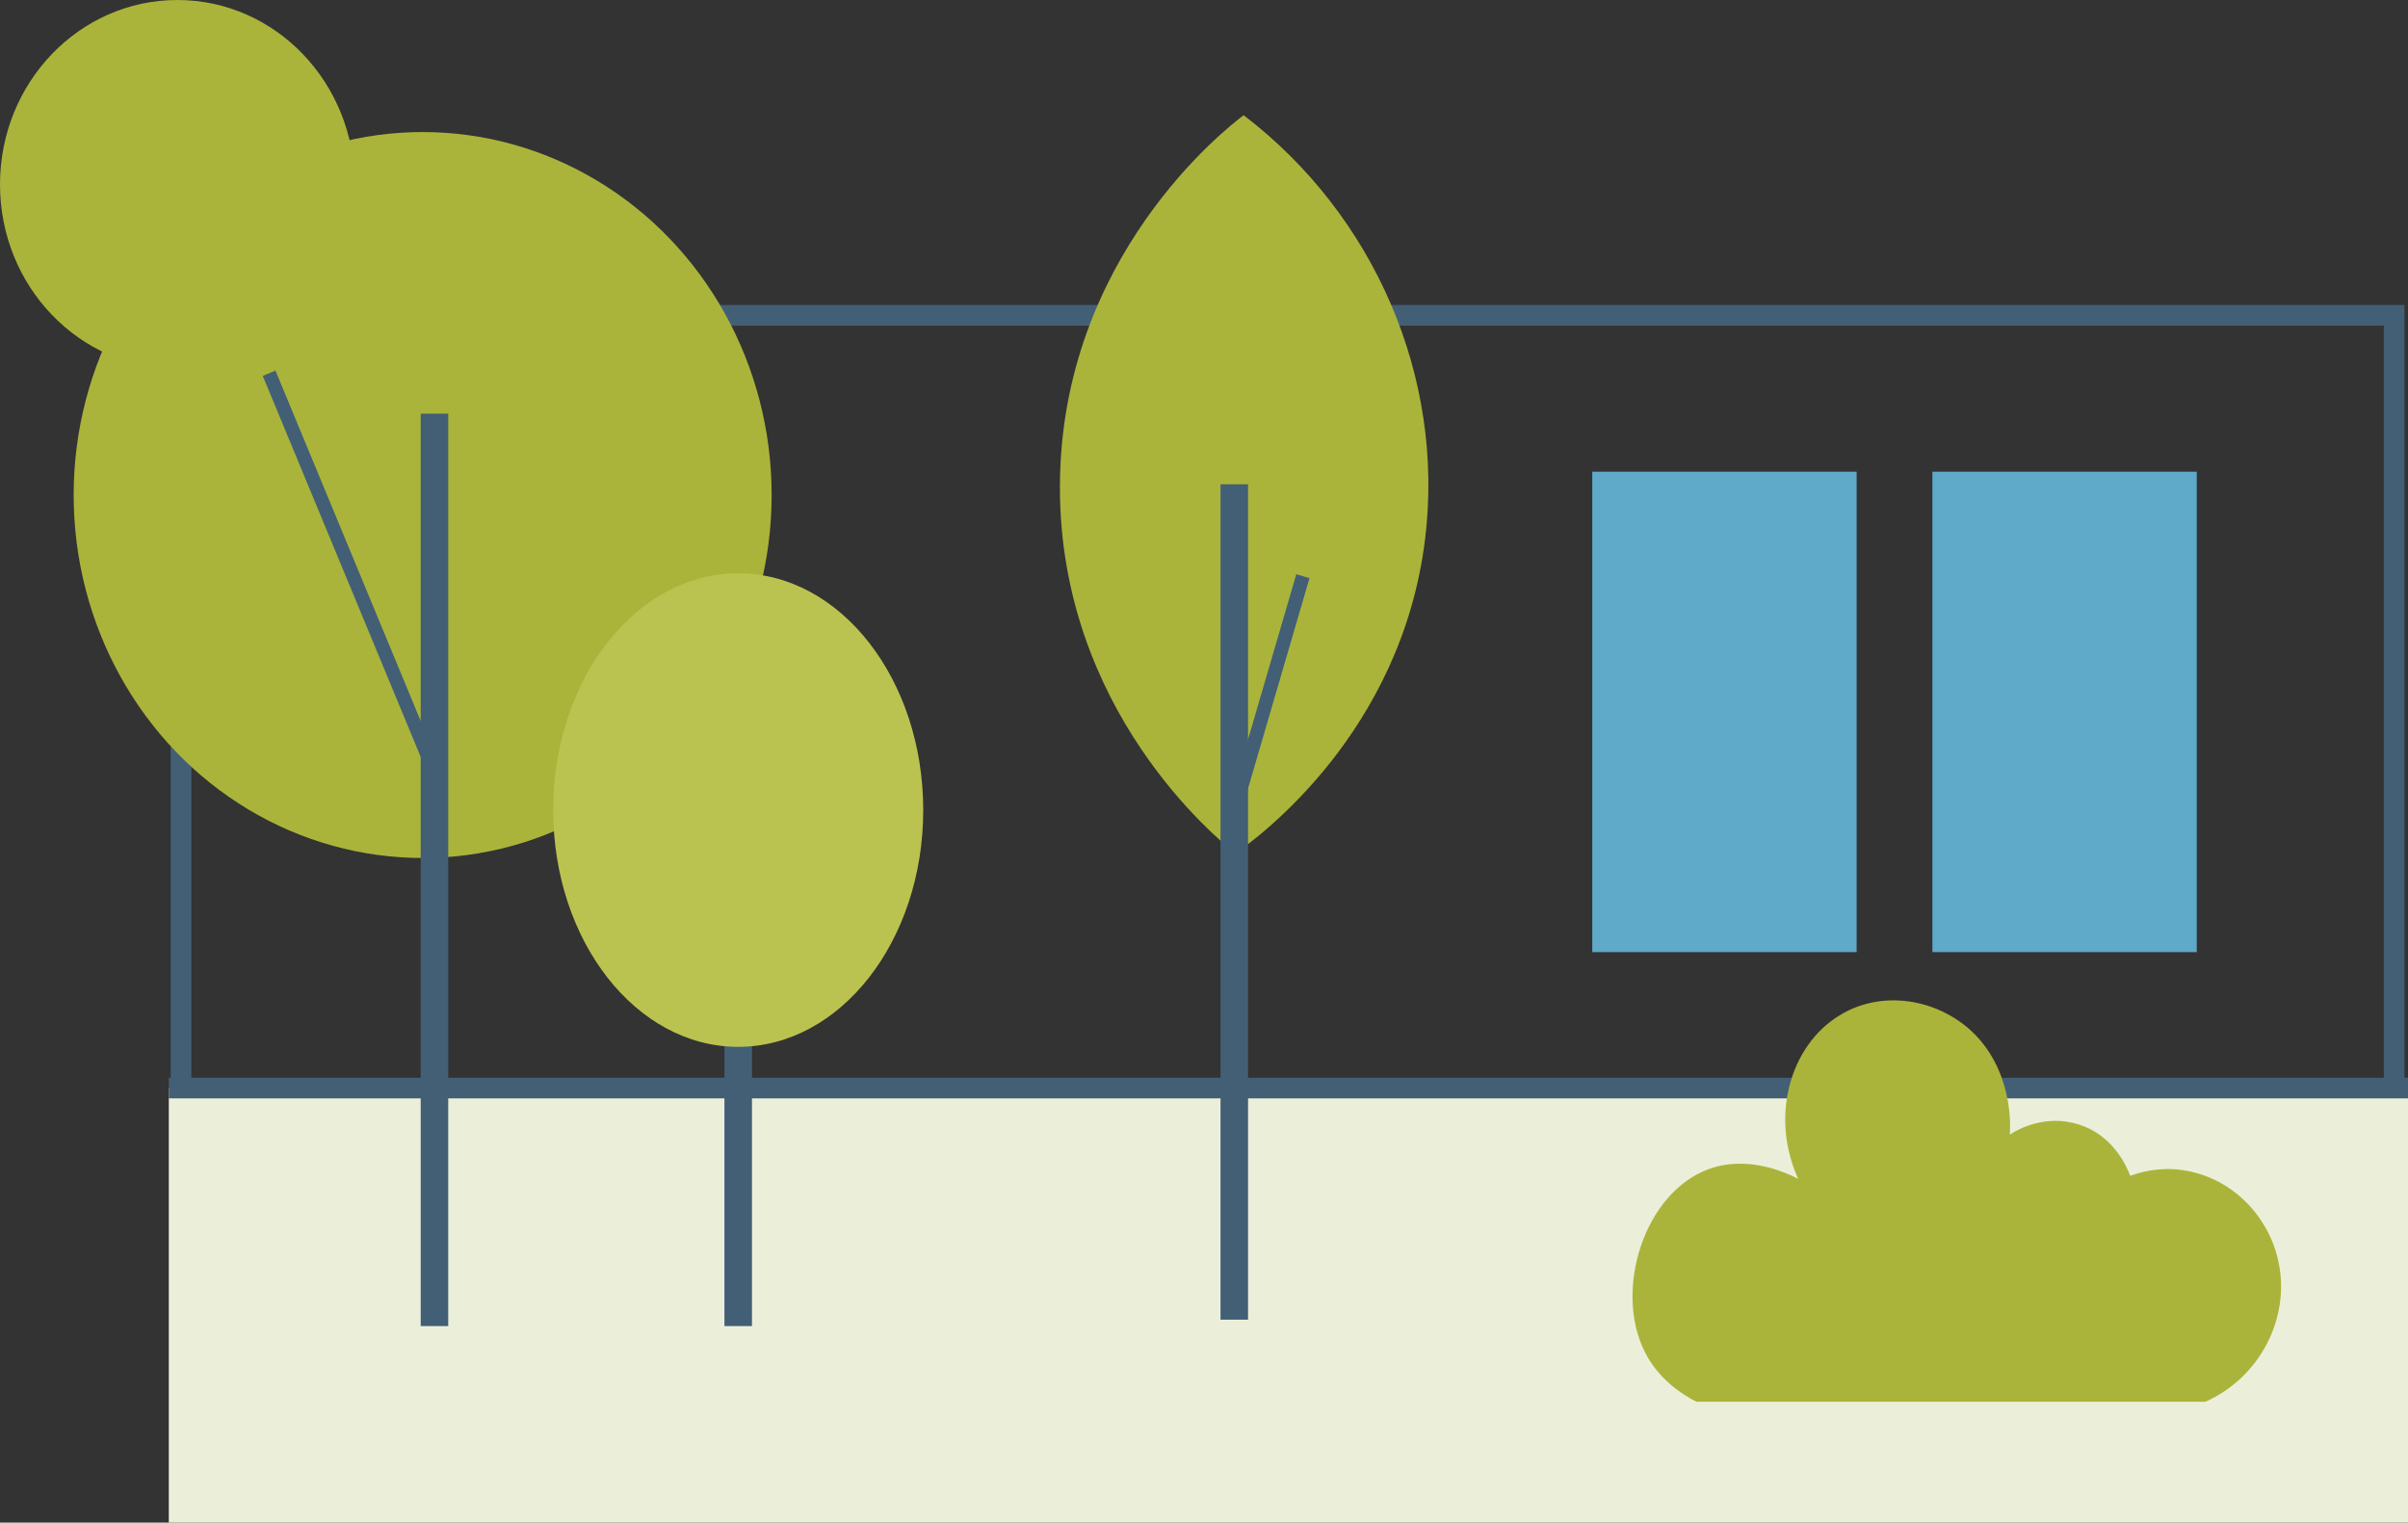
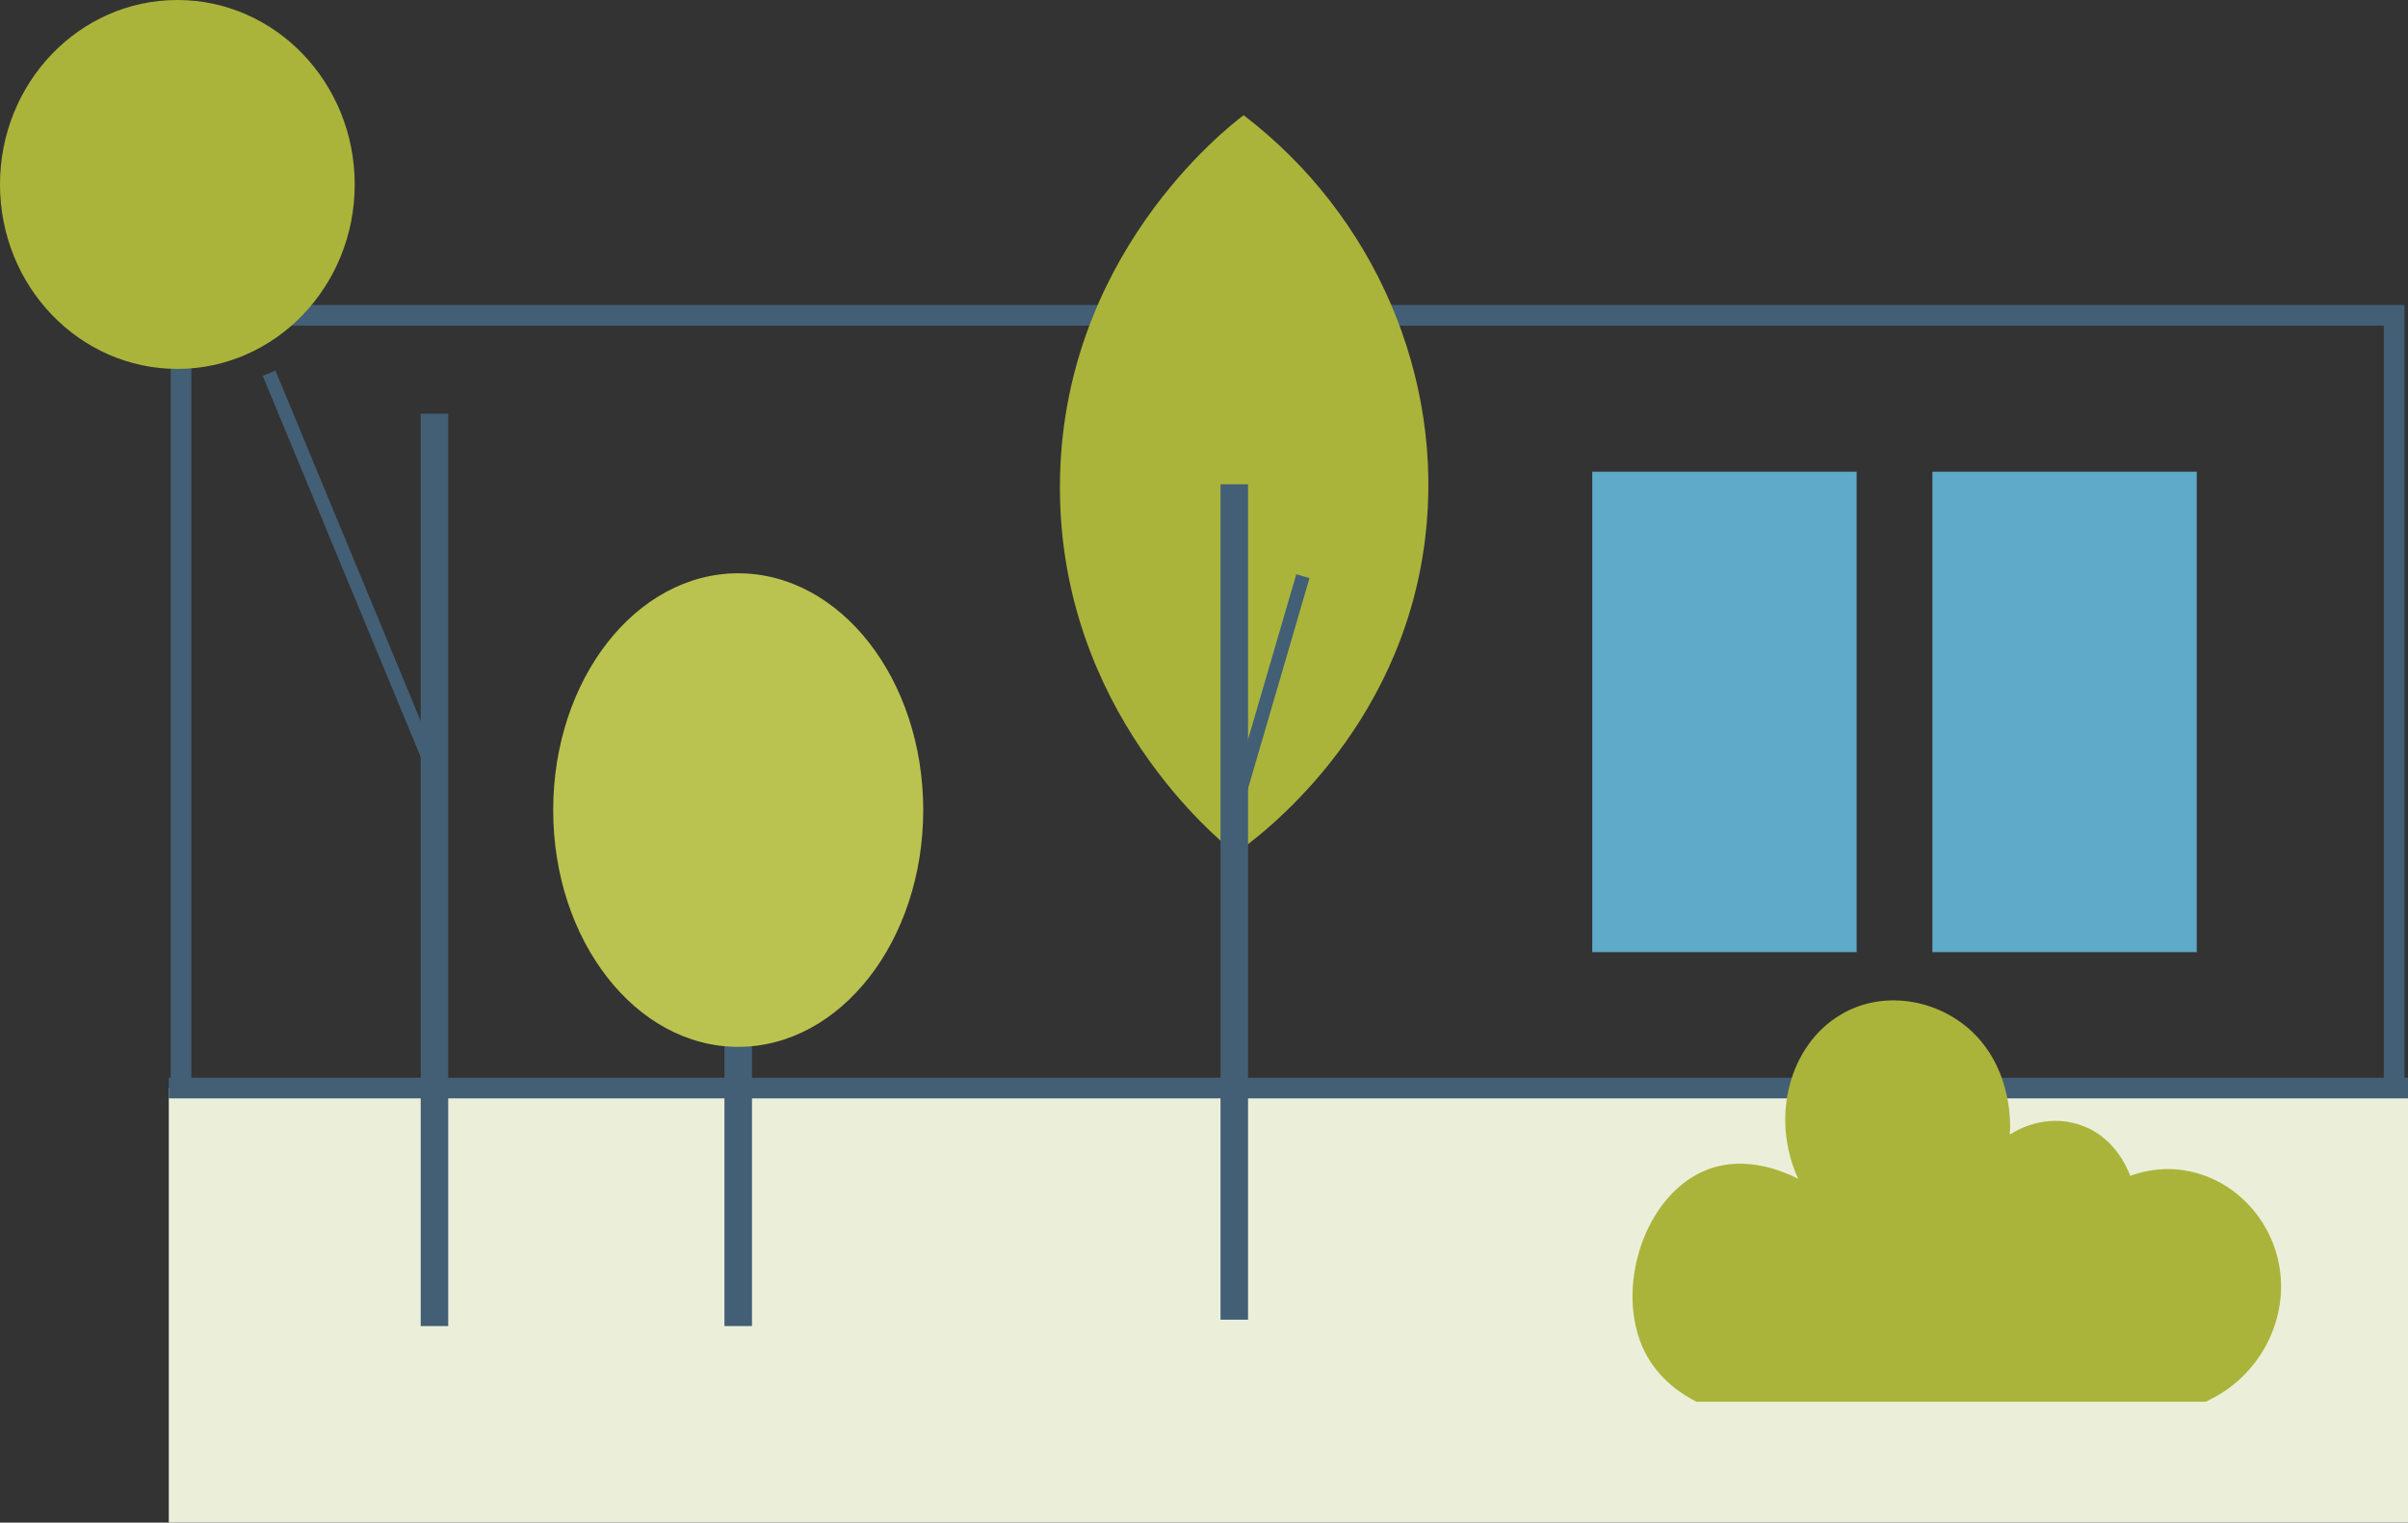
<svg xmlns="http://www.w3.org/2000/svg" id="Warstwa_1" data-name="Warstwa 1" viewBox="0 0 87.449 55.289">
  <rect x="0" y="0" width="87.449" height="55.289" fill="#333333" stroke="none" />
  <defs>
    <style>
      .cls-1 {
        fill: #ebefda;
      }

      .cls-2 {
        fill: #bac34f;
      }

      .cls-3 {
        fill: #aab43a;
      }

      .cls-4 {
        fill: #5fa9c9;
      }

      .cls-5, .cls-6, .cls-7, .cls-8 {
        fill: none;
        stroke: #425f76;
        stroke-miterlimit: 10;
      }

      .cls-5, .cls-7 {
        stroke-width: .75px;
      }

      .cls-7 {
        stroke-linecap: round;
      }

      .cls-8 {
        stroke-width: .5px;
      }
    </style>
  </defs>
  <rect class="cls-4" x="57.825" y="17.129" width="9.6" height="17.445" />
  <rect class="cls-4" x="70.177" y="17.129" width="9.6" height="17.445" />
  <rect class="cls-7" x="6.575" y="11.45" width="80.371" height="28.803" />
-   <ellipse class="cls-3" cx="15.349" cy="17.975" rx="12.674" ry="13.18" />
  <ellipse class="cls-3" cx="6.441" cy="6.698" rx="6.441" ry="6.698" />
  <path class="cls-8" d="M15.778,28.039c-2.002-4.829-4.003-9.658-6.005-14.486" />
  <path class="cls-3" d="M45.164,4.183c-.612,.46-6.654,5.151-6.672,13.479-.018,8.137,5.739,12.821,6.379,13.325,.842-.592,6.025-4.383,6.884-11.424,.714-5.854-1.835-11.747-6.591-15.38" />
  <line class="cls-8" x1="26.809" y1="33.797" x2="30.161" y2="27.782" />
  <rect class="cls-1" x="6.13" y="39.509" width="81.319" height="15.779" />
  <line class="cls-6" x1="44.824" y1="17.585" x2="44.824" y2="47.92" />
  <line class="cls-6" x1="26.809" y1="25.187" x2="26.809" y2="48.152" />
  <line class="cls-6" x1="15.778" y1="15.021" x2="15.778" y2="48.152" />
  <line class="cls-5" x1="6.13" y1="39.509" x2="87.449" y2="39.509" />
  <path class="cls-3" d="M80.094,50.9h-18.487c-.518-.265-1.373-.807-1.879-1.819-1.12-2.24-.024-5.757,2.312-6.624,1.397-.518,2.77,.096,3.264,.349-1.036-2.264-.289-4.854,1.505-5.938,1.445-.891,3.36-.65,4.673,.47,1.662,1.445,1.53,3.649,1.505,3.854,.012,0,.024-.012,.036-.012,.229-.157,1.253-.735,2.469-.349,1.228,.385,1.722,1.481,1.867,1.855v.012c.59-.217,1.325-.337,2.132-.169,1.638,.325,2.939,1.686,3.264,3.336,.409,2.011-.687,4.155-2.662,5.034Z" />
  <path class="cls-2" d="M33.528,29.415c0,4.748-3.007,8.598-6.721,8.598-3.71,0-6.717-3.85-6.717-8.598s3.007-8.598,6.717-8.598c3.714,0,6.721,3.85,6.721,8.598" />
  <path class="cls-8" d="M44.824,29.452l2.492-8.53" />
</svg>